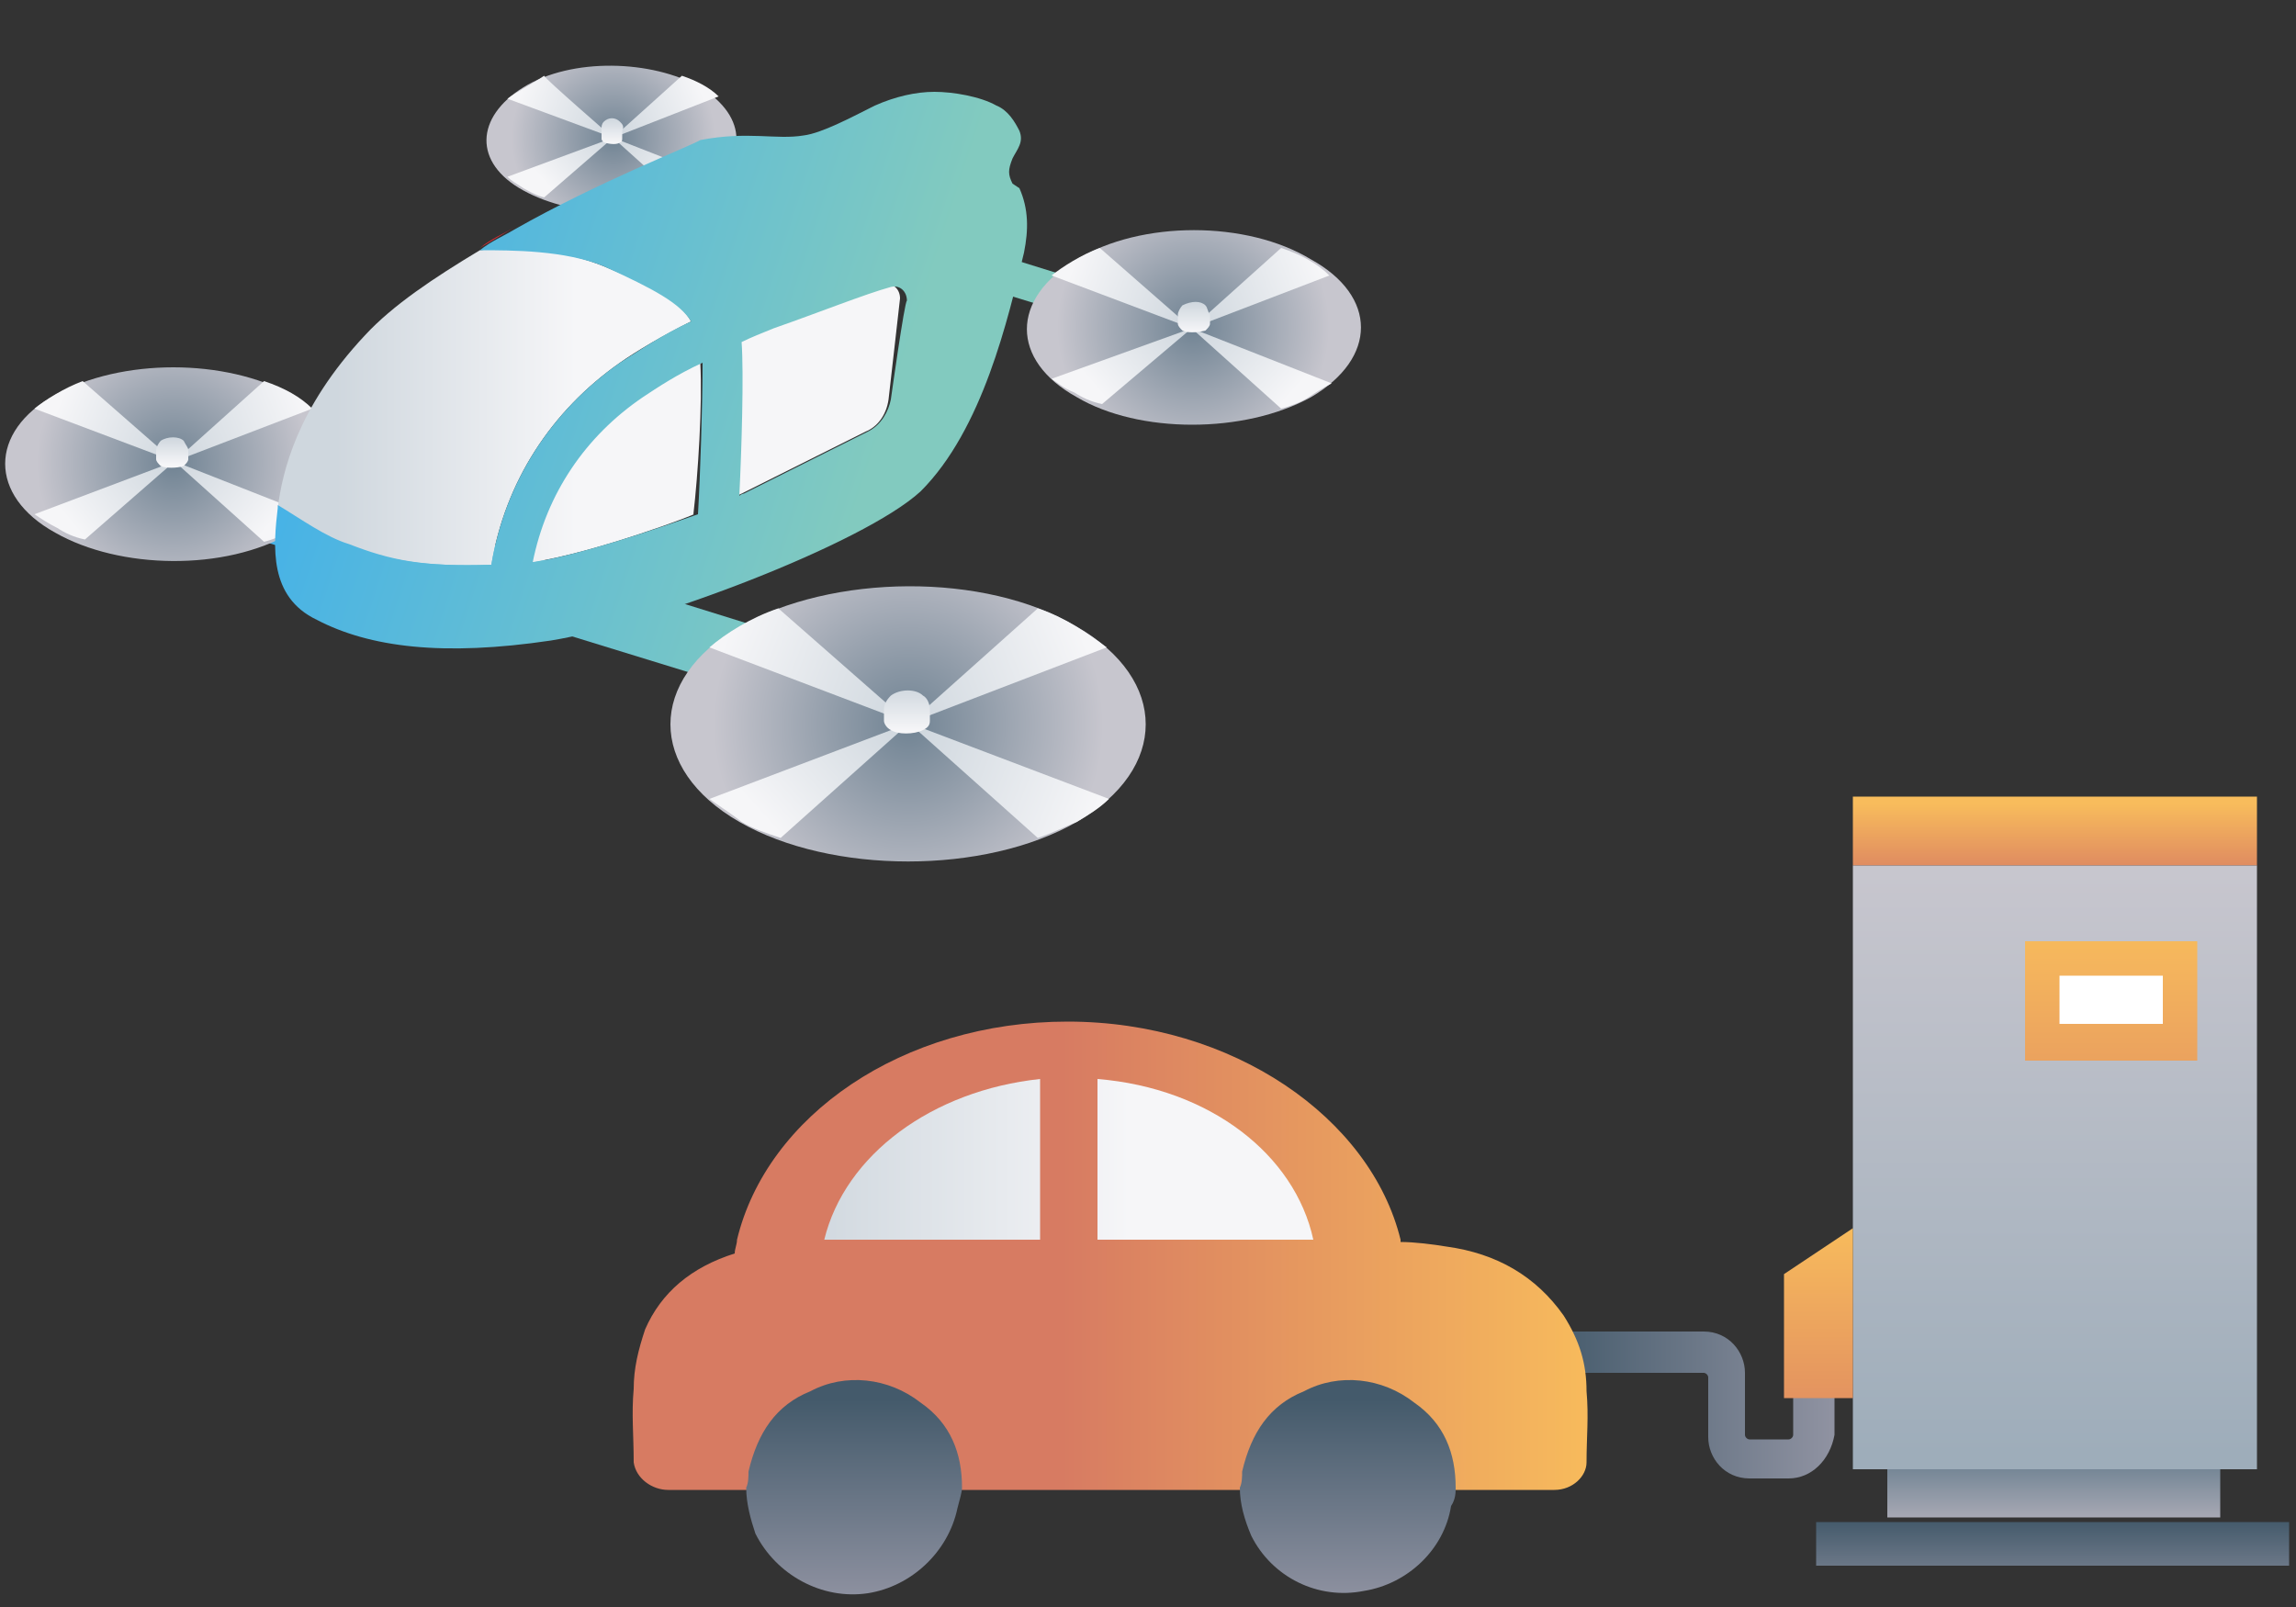
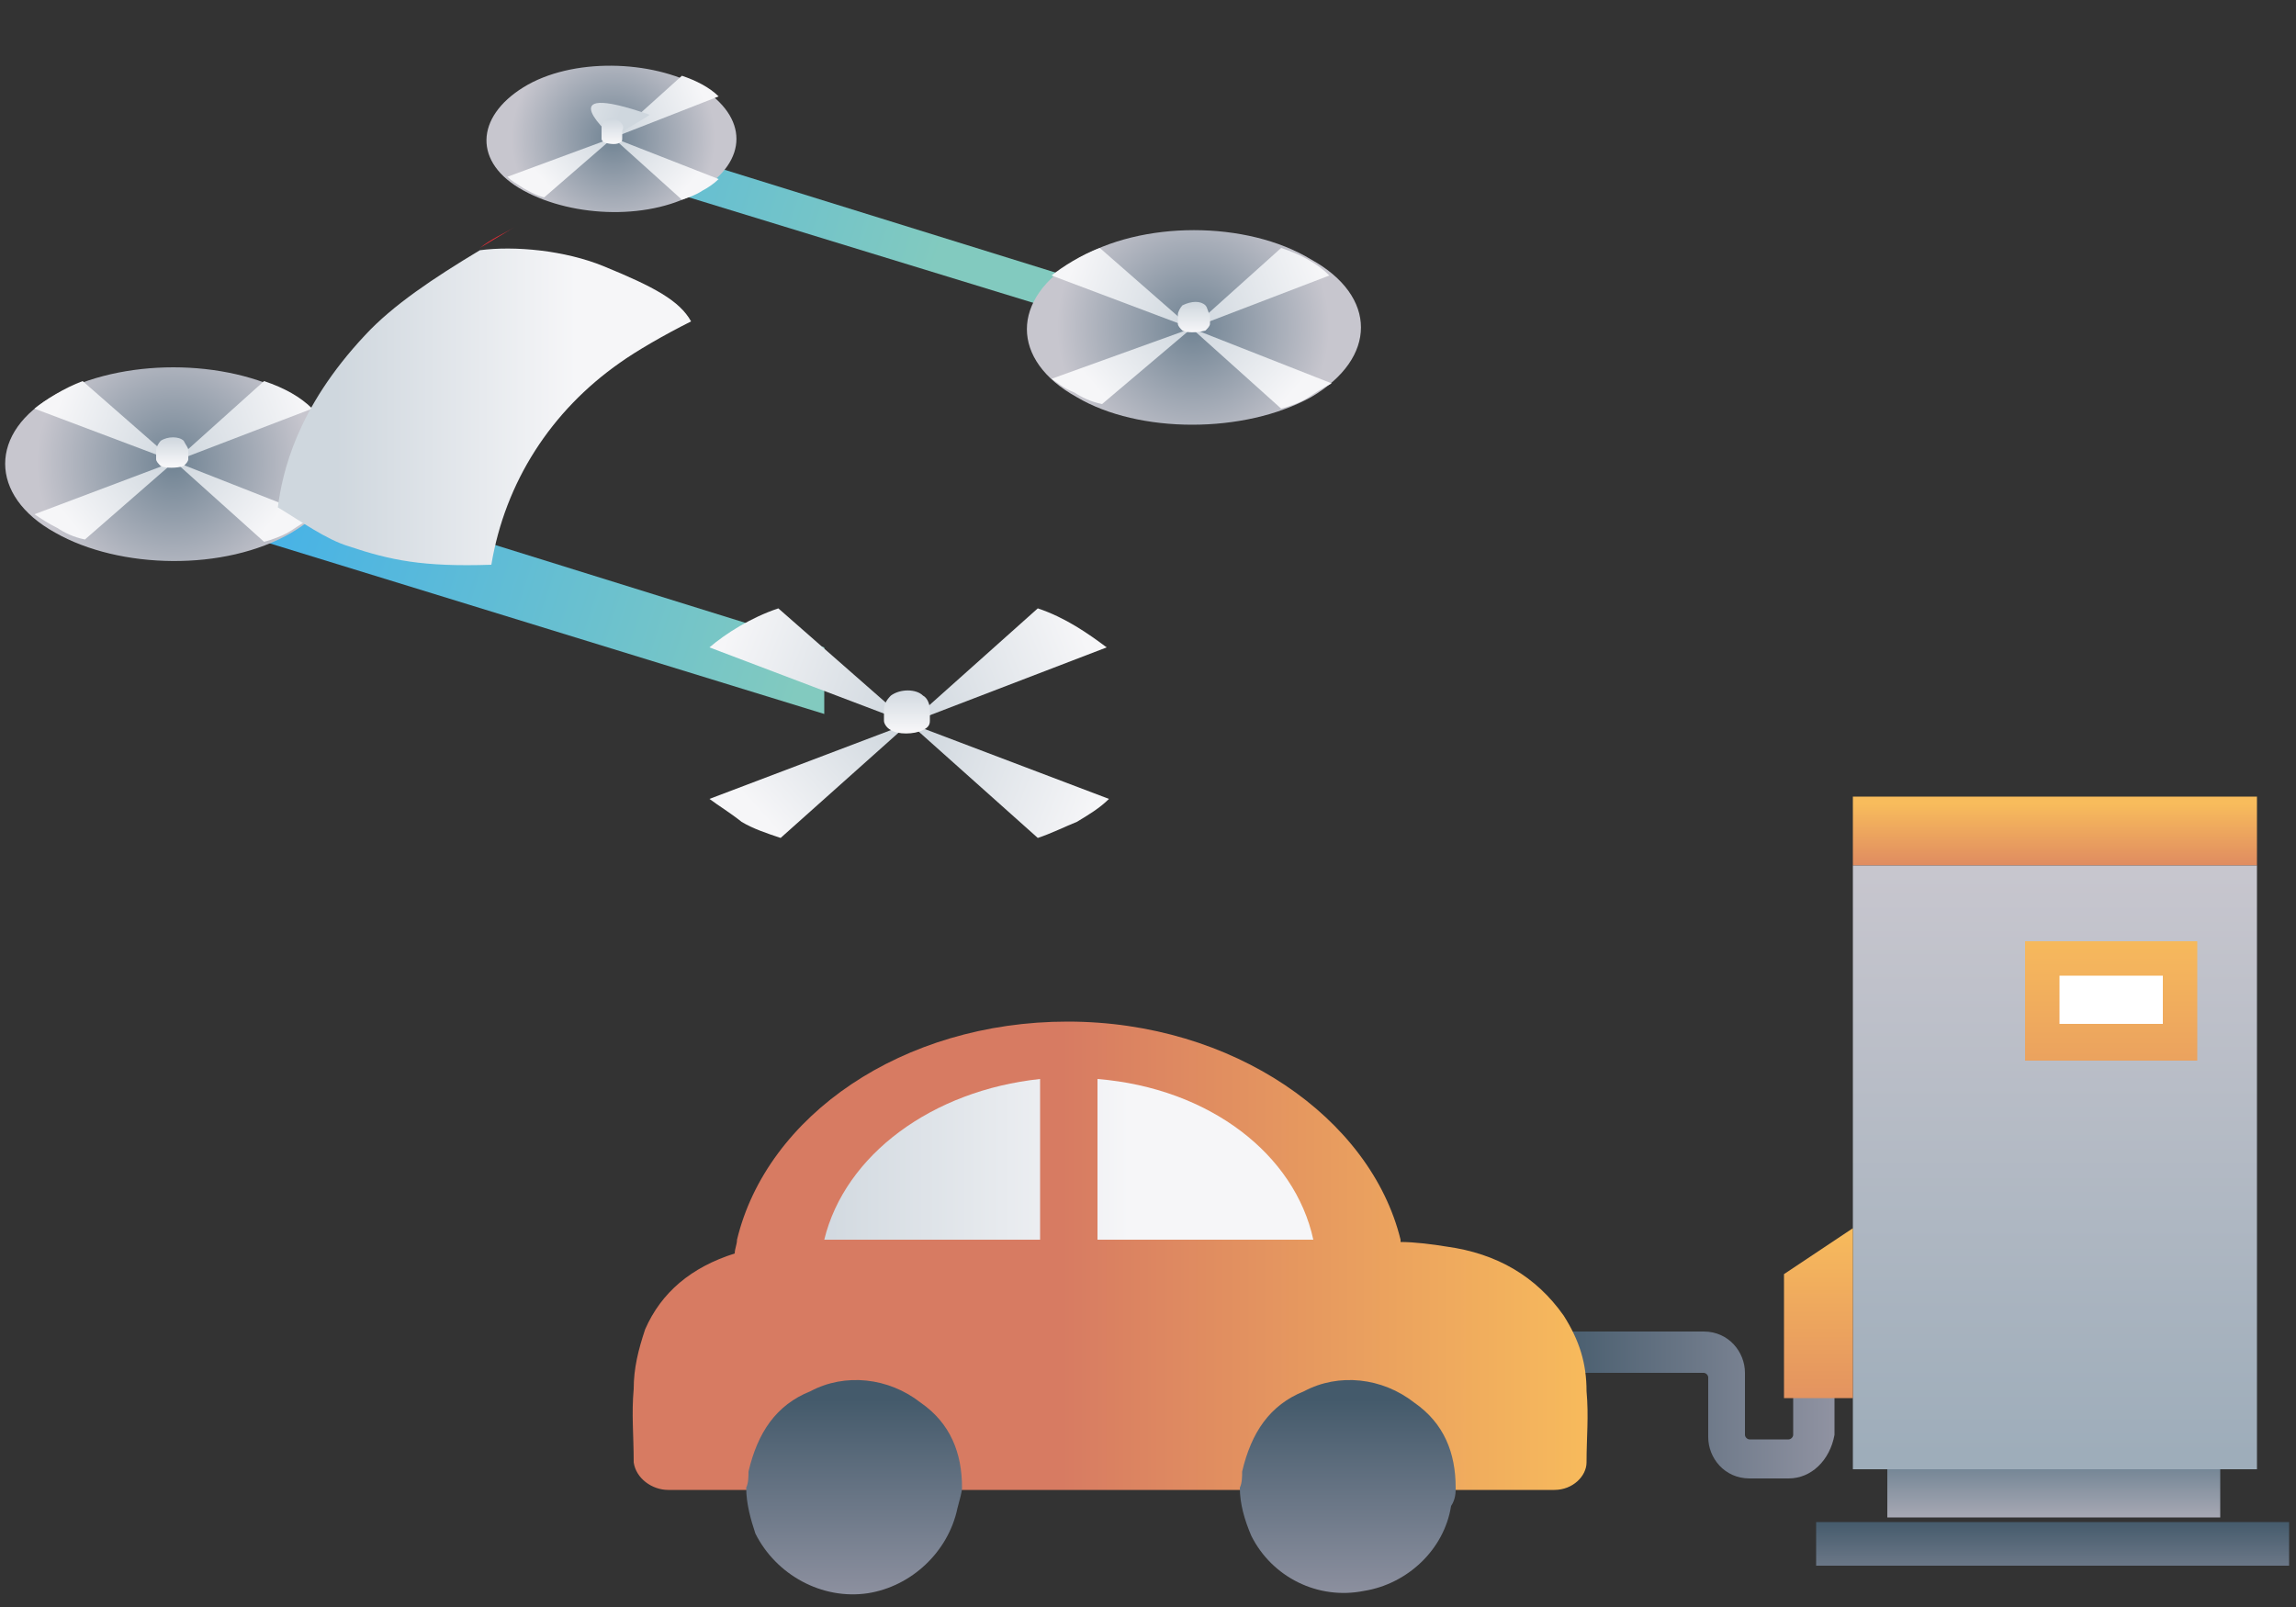
<svg xmlns="http://www.w3.org/2000/svg" version="1.1" id="_レイヤー_2" x="0px" y="0px" viewBox="0 0 100 70" style="enable-background:new 0 0 100 70;" xml:space="preserve">
  <rect x="0" y="0" width="100" height="70" fill="#333333" stroke="none" />
  <style type="text/css">
	.st0{fill:url(#SVGID_1_);}
	.st1{fill:url(#SVGID_00000058551558112755956290000003764479715253532311_);}
	.st2{fill:url(#SVGID_00000044156740684670402670000008449451431838454702_);}
	.st3{fill:url(#SVGID_00000003091357426093169820000007278957486537531312_);}
	.st4{fill:url(#SVGID_00000012470042766911285070000004893960795051006103_);}
	.st5{fill:url(#SVGID_00000112633259276467198210000010238362392589158565_);}
	.st6{fill:url(#SVGID_00000147178960183769601500000017715564851021616046_);}
	.st7{fill:url(#SVGID_00000002352337635920296190000014386507317979571353_);}
	.st8{fill:url(#SVGID_00000138551284222898325650000011306456448017477026_);}
	.st9{fill:url(#SVGID_00000141414189691883277370000005900015440780741273_);}
	.st10{fill:url(#SVGID_00000026136390457520727030000007299343241822149542_);}
	.st11{fill:url(#SVGID_00000056405207420943378830000003360248484595807880_);}
	.st12{fill:url(#SVGID_00000037662652538349231770000006625574803105773209_);}
	.st13{fill:url(#SVGID_00000109020915449406859850000001186930300120916109_);}
	.st14{fill:url(#SVGID_00000071529116171679681860000014703837759141413249_);}
	.st15{fill:url(#SVGID_00000152255484275108817090000018132919008285721272_);}
	.st16{fill:url(#SVGID_00000057834581379251063620000002739299157476654721_);}
	.st17{fill:url(#SVGID_00000032621128430792961680000007875382429157536152_);}
	.st18{fill:url(#SVGID_00000170240444750740082910000008321511078644306111_);}
	.st19{fill:url(#SVGID_00000105391296599811537560000009275390275463644858_);}
	.st20{fill:url(#SVGID_00000045614090020143092500000005886661039108006581_);}
	.st21{fill:url(#SVGID_00000044146728542791384340000015442781186366928301_);}
	.st22{fill:url(#SVGID_00000022532018788451142300000017999358732188986500_);}
	.st23{fill:url(#SVGID_00000018203738450126249970000003867352876428183957_);}
	.st24{fill:url(#SVGID_00000012471393563314123260000010318009984463681449_);}
	.st25{fill:url(#SVGID_00000080893580504643132800000007028364380141055627_);}
	.st26{fill:url(#SVGID_00000104704436471102311820000014092445013051037842_);}
	.st27{fill:url(#SVGID_00000121991011348320099930000000522356049488952747_);}
	.st28{fill:#E72C35;}
	.st29{fill:url(#SVGID_00000036211260905412797890000011352983968471404690_);}
	.st30{fill:url(#SVGID_00000023267553280189638510000010865015554991397560_);}
	.st31{fill:url(#SVGID_00000034780752199148515990000007719678837856480646_);}
	.st32{fill:url(#SVGID_00000061447829695654834540000016920548116736642986_);}
	.st33{fill:url(#SVGID_00000119105620661089790990000013517065691659338651_);}
	.st34{fill:url(#SVGID_00000106109955901904825660000014076244981871407028_);}
	.st35{fill:url(#SVGID_00000023251644100316692600000004079844402360821149_);}
	.st36{fill:#FFFFFF;}
	.st37{fill:url(#SVGID_00000153676307004543170510000013747926181361403291_);}
	.st38{fill:url(#SVGID_00000062176707503563878870000014476796256294585277_);}
	.st39{fill-rule:evenodd;clip-rule:evenodd;fill:url(#SVGID_00000146472933790537610490000008941230308050829721_);}
	.st40{fill-rule:evenodd;clip-rule:evenodd;fill:url(#SVGID_00000093156067907788105720000017272365610295272349_);}
	.st41{fill:url(#SVGID_00000011722584380372654250000013900194544167356819_);}
	.st42{fill:url(#SVGID_00000124142661690740674960000003932143934575809960_);}
	.st43{fill:url(#SVGID_00000137118689097766247490000016776317717124227720_);}
</style>
  <g id="nyuko">
    <linearGradient id="SVGID_1_" gradientUnits="userSpaceOnUse" x1="11.692" y1="1030.439" x2="34.923" y2="1037.98" gradientTransform="matrix(1 0 0 1 0 -1008.41)">
      <stop offset="0" style="stop-color:#46B2E7" />
      <stop offset="1" style="stop-color:#82CABF" />
    </linearGradient>
    <polygon class="st0" points="35.9,31.1 7.3,22.3 7.3,19.3 35.9,28.2  " />
    <linearGradient id="SVGID_00000064328371037432681600000016778492514306074026_" gradientUnits="userSpaceOnUse" x1="17.667" y1="1012.033" x2="40.899" y2="1019.575" gradientTransform="matrix(1 0 0 1 0 -1008.41)">
      <stop offset="0" style="stop-color:#46B2E7" />
      <stop offset="1" style="stop-color:#82CABF" />
    </linearGradient>
    <polygon style="fill:url(#SVGID_00000064328371037432681600000016778492514306074026_);" points="49.6,14.6 26.1,7.4 26.1,5.7    49.6,13  " />
    <radialGradient id="SVGID_00000103246231434839658820000012787867232853408665_" cx="39.565" cy="1039.972" r="8.497" gradientTransform="matrix(1 0 0 1 0 -1008.41)" gradientUnits="userSpaceOnUse">
      <stop offset="0" style="stop-color:#708393" />
      <stop offset="1" style="stop-color:#C7C6CE" />
    </radialGradient>
-     <path style="fill:url(#SVGID_00000103246231434839658820000012787867232853408665_);" d="M46.9,27.3c4,2.3,4,6.2,0,8.5   s-10.7,2.3-14.7,0s-4-6.2,0-8.5S42.9,24.9,46.9,27.3z" />
    <linearGradient id="SVGID_00000137831984881661736340000014057405777636712074_" gradientUnits="userSpaceOnUse" x1="39.06" y1="1038.731" x2="47.006" y2="1035.674" gradientTransform="matrix(1 0 0 1 0 -1008.41)">
      <stop offset="0" style="stop-color:#CFD7DE" />
      <stop offset="1" style="stop-color:#F6F6F8" />
    </linearGradient>
    <path style="fill:url(#SVGID_00000137831984881661736340000014057405777636712074_);" d="M39.6,31.5l5.6-5c1.2,0.4,2.2,1.1,3,1.7   L39.6,31.5z" />
    <linearGradient id="SVGID_00000087392006125479227020000006756142513533961101_" gradientUnits="userSpaceOnUse" x1="38.202" y1="1038.89" x2="32.929" y2="1043.641" gradientTransform="matrix(1 0 0 1 0 -1008.41)">
      <stop offset="0" style="stop-color:#CFD7DE" />
      <stop offset="1" style="stop-color:#F6F6F8" />
    </linearGradient>
    <path style="fill:url(#SVGID_00000087392006125479227020000006756142513533961101_);" d="M39.6,31.5l-8.7,3.3   c0.4,0.3,0.9,0.6,1.4,1c0.5,0.3,1.1,0.5,1.7,0.7L39.6,31.5L39.6,31.5z" />
    <linearGradient id="SVGID_00000040555781760734582340000010044927506649148572_" gradientUnits="userSpaceOnUse" x1="39.902" y1="1038.701" x2="31.828" y2="1035.602" gradientTransform="matrix(1 0 0 1 0 -1008.41)">
      <stop offset="0" style="stop-color:#CFD7DE" />
      <stop offset="1" style="stop-color:#F6F6F8" />
    </linearGradient>
    <path style="fill:url(#SVGID_00000040555781760734582340000010044927506649148572_);" d="M39.6,31.5l-8.7-3.3   c0.7-0.6,1.8-1.3,3-1.7L39.6,31.5z" />
    <linearGradient id="SVGID_00000070823468692098632540000005558593210074482564_" gradientUnits="userSpaceOnUse" x1="39.398" y1="1041.281" x2="47.462" y2="1044.37" gradientTransform="matrix(1 0 0 1 0 -1008.41)">
      <stop offset="0" style="stop-color:#CFD7DE" />
      <stop offset="1" style="stop-color:#F6F6F8" />
    </linearGradient>
    <path style="fill:url(#SVGID_00000070823468692098632540000005558593210074482564_);" d="M39.6,31.5l5.6,5c0.6-0.2,1.2-0.5,1.7-0.7   c0.5-0.3,1-0.6,1.4-1L39.6,31.5z" />
    <linearGradient id="SVGID_00000086670501264678986570000018019158757718812077_" gradientUnits="userSpaceOnUse" x1="39.512" y1="1038.321" x2="39.512" y2="1040.249" gradientTransform="matrix(1 0 0 1 0 -1008.41)">
      <stop offset="0" style="stop-color:#CFD7DE" />
      <stop offset="1" style="stop-color:#F6F6F8" />
    </linearGradient>
    <path style="fill:url(#SVGID_00000086670501264678986570000018019158757718812077_);" d="M40.2,30.3c-0.3-0.3-1-0.3-1.4,0   c-0.2,0.2-0.3,0.4-0.3,0.6v0.5c0,0.1,0.1,0.3,0.3,0.4c0.3,0.2,1,0.2,1.4,0c0.2-0.1,0.3-0.2,0.3-0.4v-0.5   C40.5,30.7,40.4,30.4,40.2,30.3z" />
    <radialGradient id="SVGID_00000065778018900547581560000001195719438505643710_" cx="7.557" cy="1028.568" r="5.955" gradientTransform="matrix(1 0 0 1 0 -1008.41)" gradientUnits="userSpaceOnUse">
      <stop offset="0" style="stop-color:#708393" />
      <stop offset="1" style="stop-color:#C7C6CE" />
    </radialGradient>
    <path style="fill:url(#SVGID_00000065778018900547581560000001195719438505643710_);" d="M12.7,17.2c2.9,1.6,2.9,4.3,0,6   c-2.9,1.7-7.5,1.6-10.3,0c-2.9-1.6-2.9-4.4,0-6S9.8,15.6,12.7,17.2z" />
    <linearGradient id="SVGID_00000098188061168963375550000015349297541213682619_" gradientUnits="userSpaceOnUse" x1="7.395" y1="1027.672" x2="12.977" y2="1025.477" gradientTransform="matrix(1 0 0 1 0 -1008.41)">
      <stop offset="0" style="stop-color:#CFD7DE" />
      <stop offset="1" style="stop-color:#F6F6F8" />
    </linearGradient>
    <path style="fill:url(#SVGID_00000098188061168963375550000015349297541213682619_);" d="M7.6,20.1l3.9-3.5   c0.9,0.3,1.6,0.7,2.1,1.2L7.6,20.1z" />
    <linearGradient id="SVGID_00000087382485852994390360000001668884396672202906_" gradientUnits="userSpaceOnUse" x1="6.964" y1="1027.911" x2="3.044" y2="1031.117" gradientTransform="matrix(1 0 0 1 0 -1008.41)">
      <stop offset="0" style="stop-color:#CFD7DE" />
      <stop offset="1" style="stop-color:#F6F6F8" />
    </linearGradient>
    <path style="fill:url(#SVGID_00000087382485852994390360000001668884396672202906_);" d="M7.6,20.1l-6.1,2.3c0.3,0.2,0.6,0.4,1,0.6   c0.3,0.2,0.7,0.4,1.2,0.5L7.6,20.1L7.6,20.1z" />
    <linearGradient id="SVGID_00000144335929775908242860000014048490031079106475_" gradientUnits="userSpaceOnUse" x1="7.94" y1="1027.918" x2="2.699" y2="1025.66" gradientTransform="matrix(1 0 0 1 0 -1008.41)">
      <stop offset="0" style="stop-color:#CFD7DE" />
      <stop offset="1" style="stop-color:#F6F6F8" />
    </linearGradient>
    <path style="fill:url(#SVGID_00000144335929775908242860000014048490031079106475_);" d="M7.6,20.1l-6.1-2.3   c0.5-0.4,1.3-0.9,2.1-1.2C3.6,16.6,7.6,20.1,7.6,20.1z" />
    <linearGradient id="SVGID_00000129180198525377413180000007332024873212235935_" gradientUnits="userSpaceOnUse" x1="8.27" y1="1027.75" x2="12.008" y2="1030.956" gradientTransform="matrix(1 0 0 1 0 -1008.41)">
      <stop offset="0" style="stop-color:#CFD7DE" />
      <stop offset="1" style="stop-color:#F6F6F8" />
    </linearGradient>
    <path style="fill:url(#SVGID_00000129180198525377413180000007332024873212235935_);" d="M7.6,20.1l3.9,3.5   c0.4-0.1,0.9-0.3,1.2-0.5c0.3-0.2,0.6-0.4,1-0.6L7.6,20.1L7.6,20.1z" />
    <linearGradient id="SVGID_00000071528188402791557060000001436648349075733647_" gradientUnits="userSpaceOnUse" x1="7.557" y1="1027.467" x2="7.557" y2="1028.639" gradientTransform="matrix(1 0 0 1 0 -1008.41)">
      <stop offset="0" style="stop-color:#CFD7DE" />
      <stop offset="1" style="stop-color:#F6F6F8" />
    </linearGradient>
    <path style="fill:url(#SVGID_00000071528188402791557060000001436648349075733647_);" d="M8,19.2c-0.2-0.2-0.7-0.2-1,0   c-0.1,0.1-0.2,0.3-0.2,0.4V20c0,0.1,0.1,0.2,0.2,0.3c0.2,0.1,0.7,0.1,1,0c0.1-0.1,0.2-0.2,0.2-0.3v-0.4C8.2,19.5,8.1,19.4,8,19.2z" />
    <radialGradient id="SVGID_00000121979703466055233540000004309590654828233895_" cx="26.714" cy="1014.419" r="4.43" gradientTransform="matrix(1 0 0 1 0 -1008.41)" gradientUnits="userSpaceOnUse">
      <stop offset="0" style="stop-color:#708393" />
      <stop offset="1" style="stop-color:#C7C6CE" />
    </radialGradient>
    <path style="fill:url(#SVGID_00000121979703466055233540000004309590654828233895_);" d="M30.5,3.8c2.1,1.3,2.1,3.2,0,4.5   s-5.5,1.2-7.7,0s-2.1-3.2,0-4.5S28.4,2.6,30.5,3.8z" />
    <linearGradient id="SVGID_00000183942210805568225130000001696440658052048529_" gradientUnits="userSpaceOnUse" x1="26.548" y1="1013.675" x2="30.467" y2="1012.163" gradientTransform="matrix(1 0 0 1 0 -1008.41)">
      <stop offset="0" style="stop-color:#CFD7DE" />
      <stop offset="1" style="stop-color:#F6F6F8" />
    </linearGradient>
    <path style="fill:url(#SVGID_00000183942210805568225130000001696440658052048529_);" d="M26.7,6l3-2.7c0.6,0.2,1.2,0.5,1.6,0.9   L26.7,6z" />
    <linearGradient id="SVGID_00000071544511373386789840000013328451920276289166_" gradientUnits="userSpaceOnUse" x1="26.153" y1="1013.671" x2="23.479" y2="1016.046" gradientTransform="matrix(1 0 0 1 0 -1008.41)">
      <stop offset="0" style="stop-color:#CFD7DE" />
      <stop offset="1" style="stop-color:#F6F6F8" />
    </linearGradient>
    <path style="fill:url(#SVGID_00000071544511373386789840000013328451920276289166_);" d="M26.7,6l-4.6,1.7c0.2,0.2,0.4,0.3,0.7,0.5   c0.2,0.1,0.5,0.3,0.9,0.4L26.7,6L26.7,6z" />
    <linearGradient id="SVGID_00000152946336403402423600000015724955571016833428_" gradientUnits="userSpaceOnUse" x1="26.872" y1="1013.714" x2="22.793" y2="1012.159" gradientTransform="matrix(1 0 0 1 0 -1008.41)">
      <stop offset="0" style="stop-color:#CFD7DE" />
      <stop offset="1" style="stop-color:#F6F6F8" />
    </linearGradient>
-     <path style="fill:url(#SVGID_00000152946336403402423600000015724955571016833428_);" d="M26.7,6l-4.6-1.7c0.4-0.3,1-0.6,1.6-1   C23.7,3.4,26.7,6,26.7,6z" />
+     <path style="fill:url(#SVGID_00000152946336403402423600000015724955571016833428_);" d="M26.7,6c0.4-0.3,1-0.6,1.6-1   C23.7,3.4,26.7,6,26.7,6z" />
    <linearGradient id="SVGID_00000162321332669553167630000005008081431803855753_" gradientUnits="userSpaceOnUse" x1="27.397" y1="1013.809" x2="30.145" y2="1016.302" gradientTransform="matrix(1 0 0 1 0 -1008.41)">
      <stop offset="0" style="stop-color:#CFD7DE" />
      <stop offset="1" style="stop-color:#F6F6F8" />
    </linearGradient>
    <path style="fill:url(#SVGID_00000162321332669553167630000005008081431803855753_);" d="M26.7,6l3,2.7c0.3-0.1,0.6-0.2,0.9-0.4   c0.2-0.1,0.5-0.3,0.7-0.5L26.7,6z" />
    <linearGradient id="SVGID_00000018931816308265343760000009306373058441993868_" gradientUnits="userSpaceOnUse" x1="26.646" y1="1013.545" x2="26.646" y2="1014.61" gradientTransform="matrix(1 0 0 1 0 -1008.41)">
      <stop offset="0" style="stop-color:#CFD7DE" />
      <stop offset="1" style="stop-color:#F6F6F8" />
    </linearGradient>
    <path style="fill:url(#SVGID_00000018931816308265343760000009306373058441993868_);" d="M27,5.3c-0.2-0.2-0.5-0.2-0.7,0   c-0.1,0.1-0.1,0.2-0.1,0.3V6c0,0.1,0,0.1,0.1,0.2c0.3,0.1,0.6,0.1,0.7,0c0.1,0,0.1-0.1,0.1-0.2V5.7C27.2,5.5,27.1,5.4,27,5.3z" />
    <radialGradient id="SVGID_00000011716074403792477830000000555319172428547250_" cx="51.969" cy="1022.65" r="5.928" gradientTransform="matrix(1 0 0 1 0 -1008.41)" gradientUnits="userSpaceOnUse">
      <stop offset="0" style="stop-color:#708393" />
      <stop offset="1" style="stop-color:#C7C6CE" />
    </radialGradient>
    <path style="fill:url(#SVGID_00000011716074403792477830000000555319172428547250_);" d="M57.1,11.3c2.9,1.6,2.9,4.3,0,6   c-2.9,1.6-7.5,1.6-10.2,0c-2.9-1.6-2.9-4.3,0-6C49.7,9.6,54.3,9.6,57.1,11.3z" />
    <linearGradient id="SVGID_00000011005121308409687690000017021897731792166042_" gradientUnits="userSpaceOnUse" x1="51.696" y1="1021.745" x2="57.309" y2="1019.668" gradientTransform="matrix(1 0 0 1 0 -1008.41)">
      <stop offset="0" style="stop-color:#CFD7DE" />
      <stop offset="1" style="stop-color:#F6F6F8" />
    </linearGradient>
    <path style="fill:url(#SVGID_00000011005121308409687690000017021897731792166042_);" d="M51.9,14.3l3.9-3.5   c0.9,0.3,1.6,0.7,2.1,1.2L51.9,14.3L51.9,14.3z" />
    <linearGradient id="SVGID_00000144298815736794627770000013273898933998746296_" gradientUnits="userSpaceOnUse" x1="51.151" y1="1021.894" x2="47.498" y2="1025.014" gradientTransform="matrix(1 0 0 1 0 -1008.41)">
      <stop offset="0" style="stop-color:#CFD7DE" />
      <stop offset="1" style="stop-color:#F6F6F8" />
    </linearGradient>
    <path style="fill:url(#SVGID_00000144298815736794627770000013273898933998746296_);" d="M51.9,14.3l-6.1,2.2   c0.3,0.2,0.5,0.4,1,0.6c0.3,0.2,0.7,0.4,1.2,0.5L51.9,14.3z" />
    <linearGradient id="SVGID_00000133489172824736811070000006712101879797066894_" gradientUnits="userSpaceOnUse" x1="52.087" y1="1021.76" x2="46.772" y2="1019.832" gradientTransform="matrix(1 0 0 1 0 -1008.41)">
      <stop offset="0" style="stop-color:#CFD7DE" />
      <stop offset="1" style="stop-color:#F6F6F8" />
    </linearGradient>
    <path style="fill:url(#SVGID_00000133489172824736811070000006712101879797066894_);" d="M51.9,14.3L45.8,12   c0.5-0.4,1.3-0.9,2.1-1.2L51.9,14.3L51.9,14.3z" />
    <linearGradient id="SVGID_00000152985195447609484500000012834009527778809220_" gradientUnits="userSpaceOnUse" x1="52.725" y1="1021.824" x2="56.495" y2="1025.265" gradientTransform="matrix(1 0 0 1 0 -1008.41)">
      <stop offset="0" style="stop-color:#CFD7DE" />
      <stop offset="1" style="stop-color:#F6F6F8" />
    </linearGradient>
    <path style="fill:url(#SVGID_00000152985195447609484500000012834009527778809220_);" d="M51.9,14.3l3.9,3.5   c0.4-0.1,0.9-0.3,1.2-0.5c0.3-0.2,0.6-0.4,1-0.6L51.9,14.3L51.9,14.3z" />
    <linearGradient id="SVGID_00000085216168948338991490000015928536823563580350_" gradientUnits="userSpaceOnUse" x1="51.975" y1="1021.577" x2="51.975" y2="1022.865" gradientTransform="matrix(1 0 0 1 0 -1008.41)">
      <stop offset="0" style="stop-color:#CFD7DE" />
      <stop offset="1" style="stop-color:#F6F6F8" />
    </linearGradient>
    <path style="fill:url(#SVGID_00000085216168948338991490000015928536823563580350_);" d="M52.5,13.3c-0.2-0.2-0.6-0.2-1,0   c-0.1,0.1-0.2,0.3-0.2,0.4v0.4c0,0.1,0.1,0.2,0.2,0.3c0.2,0.1,0.6,0.1,1,0c0.1-0.1,0.2-0.2,0.2-0.3v-0.4   C52.6,13.6,52.6,13.4,52.5,13.3z" />
    <linearGradient id="SVGID_00000065780124391255401430000004085761506784451495_" gradientUnits="userSpaceOnUse" x1="14.635" y1="1028.548" x2="25.084" y2="1028.548" gradientTransform="matrix(1 0 0 1 0 -1008.41)">
      <stop offset="0" style="stop-color:#CFD7DE" />
      <stop offset="1" style="stop-color:#F6F6F8" />
    </linearGradient>
-     <path style="fill:url(#SVGID_00000065780124391255401430000004085761506784451495_);" d="M30.5,15.8c-1.1,0.5-1.9,1.1-2.6,1.5   c-2.6,1.7-4.2,4.3-4.8,7.2c2.8-0.4,7.5-2.2,7.1-2.1C30.4,20.7,30.6,17.6,30.5,15.8L30.5,15.8z" />
    <linearGradient id="SVGID_00000161612801477013604770000017335910665165190847_" gradientUnits="userSpaceOnUse" x1="14.635" y1="1025.502" x2="25.084" y2="1025.502" gradientTransform="matrix(1 0 0 1 0 -1008.41)">
      <stop offset="0" style="stop-color:#CFD7DE" />
      <stop offset="1" style="stop-color:#F6F6F8" />
    </linearGradient>
-     <path style="fill:url(#SVGID_00000161612801477013604770000017335910665165190847_);" d="M32.1,21.6c-0.1,0-0.2,0.1-0.3,0.1   c0.3-0.1,0.5-0.2,0.5-0.2l5.4-2.7c0.5-0.2,0.9-0.7,1-1.4l0.5-4.4c0-0.4-0.3-0.7-0.7-0.6c-1.1,0.3-3.1,1-5.1,1.8   c-0.4,0.2-0.9,0.4-1.4,0.6C32.3,16.3,32.2,19.5,32.1,21.6z" />
    <path class="st28" d="M20.9,10.8c0.5-0.3,1-0.6,1.5-0.9C21.9,10.2,21.4,10.4,20.9,10.8z" />
    <linearGradient id="SVGID_00000029021802044408583970000007247092061981531533_" gradientUnits="userSpaceOnUse" x1="14.635" y1="1026.091" x2="25.084" y2="1026.091" gradientTransform="matrix(1 0 0 1 0 -1008.41)">
      <stop offset="0" style="stop-color:#CFD7DE" />
      <stop offset="1" style="stop-color:#F6F6F8" />
    </linearGradient>
    <path style="fill:url(#SVGID_00000029021802044408583970000007247092061981531533_);" d="M21.4,24.6C22,21,24,17.9,27,15.8   c0.7-0.5,1.9-1.2,3.1-1.8c-0.5-0.9-1.6-1.5-3.8-2.4c-1.7-0.7-3.9-0.9-5.4-0.7c-2,1.2-3.8,2.4-5,3.7c-3,3.2-3.6,6-3.8,7.5   c1,0.6,2.1,1.4,3.1,1.7C17,24.4,18.4,24.7,21.4,24.6L21.4,24.6z" />
    <linearGradient id="SVGID_00000142894747939729857010000011073109443028540820_" gradientUnits="userSpaceOnUse" x1="15.099" y1="1019.941" x2="38.373" y2="1027.504" gradientTransform="matrix(1 0 0 1 0 -1008.41)">
      <stop offset="0" style="stop-color:#46B2E7" />
      <stop offset="1" style="stop-color:#82CABF" />
    </linearGradient>
-     <path style="fill:url(#SVGID_00000142894747939729857010000011073109443028540820_);" d="M44.1,8c-0.2-0.4-0.2-0.6,0-1.1   c0.2-0.4,0.5-0.7,0.3-1.2c-0.2-0.4-0.5-0.9-1-1.1c-0.7-0.4-1.9-0.6-2.7-0.6s-1.7,0.2-2.6,0.6c-1,0.5-2.3,1.2-3.1,1.3   c-1.2,0.2-2.4-0.2-4.5,0.2C30,6.4,26.1,7.9,22.4,10c-0.5,0.3-1,0.5-1.5,0.9c1.4,0,3.7,0,5.4,0.7c2.2,1,3.3,1.6,3.8,2.4   c-1.3,0.6-2.3,1.3-3.1,1.8c-3,2.1-5,5.2-5.6,8.8c-3,0.1-4.4-0.2-6.2-0.9c-1-0.3-2.1-1.1-3.1-1.7c0,0,0,0,0,0.1   c-0.2,1.7-0.4,3.9,1.7,4.9c2.3,1.2,5.5,1.6,10.2,0.9c4.3-0.7,13.6-4.2,16.1-6.5c2.7-2.7,3.8-7.5,4.5-10.4c0.2-1,0.2-1.9-0.2-2.8   L44.1,8L44.1,8z M23.2,24.5c0.6-3,2.3-5.5,4.8-7.2c0.6-0.4,1.5-1,2.6-1.5c0,1.8-0.1,4.9-0.2,6.6C28.4,23.1,25.5,24.1,23.2,24.5   L23.2,24.5z M31.8,21.7c0.1,0,0.2-0.1,0.2-0.1C32,21.6,31.9,21.6,31.8,21.7z M38.8,17.4c-0.1,0.5-0.4,1.1-1,1.4l-5.4,2.7   c0,0-0.1,0-0.2,0.1c0.1-2,0.2-5.3,0.1-6.7c0.4-0.2,0.9-0.4,1.4-0.6c2-0.7,4-1.5,5.1-1.8c0.4-0.1,0.7,0.2,0.7,0.6   C39.4,13.1,38.8,17.4,38.8,17.4z" />
    <linearGradient id="SVGID_00000035522113544776282500000001512190279252711346_" gradientUnits="userSpaceOnUse" x1="89.362" y1="1074.654" x2="89.362" y2="1078.382" gradientTransform="matrix(1 0 0 1 0 -1008.41)">
      <stop offset="0" style="stop-color:#445A6B" />
      <stop offset="1" style="stop-color:#8F92A1" />
    </linearGradient>
    <rect x="79.1" y="66.3" style="fill:url(#SVGID_00000035522113544776282500000001512190279252711346_);" width="20.6" height="1.9" />
    <linearGradient id="SVGID_00000079459239496960620870000013981999047684018314_" gradientUnits="userSpaceOnUse" x1="89.415" y1="1072.172" x2="89.415" y2="1074.665" gradientTransform="matrix(1 0 0 1 0 -1008.41)">
      <stop offset="0" style="stop-color:#708393" />
      <stop offset="1" style="stop-color:#ABABB6" />
    </linearGradient>
    <rect x="82.2" y="64" style="fill:url(#SVGID_00000079459239496960620870000013981999047684018314_);" width="14.5" height="2.1" />
    <linearGradient id="SVGID_00000072999616585598030320000011702370863941402045_" gradientUnits="userSpaceOnUse" x1="89.469" y1="1043.413" x2="89.469" y2="1047.034" gradientTransform="matrix(1 0 0 1 0 -1008.41)">
      <stop offset="0" style="stop-color:#F8BC5C" />
      <stop offset="1" style="stop-color:#D77B62" />
    </linearGradient>
    <rect x="80.7" y="34.7" style="fill:url(#SVGID_00000072999616585598030320000011702370863941402045_);" width="17.6" height="3" />
    <linearGradient id="SVGID_00000012469352182734785980000000466086808353755303_" gradientUnits="userSpaceOnUse" x1="89.469" y1="1046.416" x2="89.469" y2="1071.757" gradientTransform="matrix(1 0 0 1 0 -1008.41)">
      <stop offset="0" style="stop-color:#C7C6CE" />
      <stop offset="1" style="stop-color:#9EADBA" />
    </linearGradient>
    <rect x="80.7" y="37.7" style="fill:url(#SVGID_00000012469352182734785980000000466086808353755303_);" width="17.6" height="26.3" />
    <linearGradient id="SVGID_00000075862958257659787850000004055070215807021458_" gradientUnits="userSpaceOnUse" x1="91.972" y1="1048.685" x2="91.972" y2="1063.534" gradientTransform="matrix(1 0 0 1 0 -1008.41)">
      <stop offset="0" style="stop-color:#F8BC5C" />
      <stop offset="1" style="stop-color:#D77B62" />
    </linearGradient>
    <rect x="88.2" y="41" style="fill:url(#SVGID_00000075862958257659787850000004055070215807021458_);" width="7.5" height="5.2" />
    <rect x="89.7" y="42.5" class="st36" width="4.5" height="2.1" />
    <linearGradient id="SVGID_00000034796698135261230730000011342036814075485083_" gradientUnits="userSpaceOnUse" x1="67.366" y1="1069.664" x2="79.754" y2="1069.664" gradientTransform="matrix(1 0 0 1 0 -1008.41)">
      <stop offset="0" style="stop-color:#445A6B" />
      <stop offset="1" style="stop-color:#8F92A1" />
    </linearGradient>
    <path style="fill:url(#SVGID_00000034796698135261230730000011342036814075485083_);" d="M77.9,64.4h-1.7c-1.1,0-1.8-0.9-1.8-1.8   V60c0-0.1-0.1-0.2-0.2-0.2h-6c-0.4,0-0.9-0.4-0.9-0.9c0-0.4,0.3-0.9,0.9-0.9h6c1.1,0,1.8,0.9,1.8,1.8v2.7c0,0.1,0.1,0.2,0.2,0.2   h1.7c0.1,0,0.2-0.1,0.2-0.2v-3c0-0.4,0.4-0.9,0.9-0.9s0.9,0.4,0.9,0.9v3C79.7,63.6,78.9,64.4,77.9,64.4L77.9,64.4z" />
    <linearGradient id="SVGID_00000008132205303133317570000014868852262858724262_" gradientUnits="userSpaceOnUse" x1="-2665.733" y1="1063.113" x2="-2642.246" y2="1063.113" gradientTransform="matrix(-1 0 0 1 -2596.05 -1008.41)">
      <stop offset="0" style="stop-color:#F8BC5C" />
      <stop offset="1" style="stop-color:#D77B62" />
    </linearGradient>
    <path style="fill:url(#SVGID_00000008132205303133317570000014868852262858724262_);" d="M27.6,60.5c0-0.9,0.2-1.7,0.5-2.6   c0.7-1.6,2-2.7,3.9-3.3c0-0.2,0.1-0.4,0.1-0.6c1.3-5.4,7.2-9.5,14.4-9.5S59.7,48.7,61,54c0,0,0,0,0,0.1c0.6,0,1.4,0.1,2,0.2   c2.2,0.3,3.9,1.3,5.1,3c0.7,1.1,1,2.1,1,3.3c0.1,1.1,0,2,0,3.1c0,0.6-0.6,1.2-1.4,1.2c-1.4,0-37.4,0-38.6,0c-0.7,0-1.4-0.5-1.5-1.2   C27.6,62.5,27.5,61.6,27.6,60.5L27.6,60.5z" />
    <linearGradient id="SVGID_00000168075847833032885360000003543197265322350503_" gradientUnits="userSpaceOnUse" x1="58.739" y1="1069.382" x2="58.739" y2="1078.169" gradientTransform="matrix(1 0 0 1 0 -1008.41)">
      <stop offset="0" style="stop-color:#445A6B" />
      <stop offset="1" style="stop-color:#8F92A1" />
    </linearGradient>
    <path style="fill-rule:evenodd;clip-rule:evenodd;fill:url(#SVGID_00000168075847833032885360000003543197265322350503_);" d="   M63.4,64.8c0-1.5-0.5-2.8-1.8-3.7c-1.4-1.1-3.3-1.3-4.8-0.5c-1.5,0.6-2.3,1.8-2.7,3.5c0,0.2,0,0.5-0.1,0.7c0,0.7,0.2,1.4,0.5,2.1   c0.9,1.8,2.9,2.8,4.9,2.4c1.9-0.3,3.5-1.8,3.8-3.7C63.4,65.3,63.4,65,63.4,64.8L63.4,64.8z" />
    <linearGradient id="SVGID_00000173126662045276398490000006618304103882983052_" gradientUnits="userSpaceOnUse" x1="37.222" y1="1069.382" x2="37.222" y2="1078.169" gradientTransform="matrix(1 0 0 1 0 -1008.41)">
      <stop offset="0" style="stop-color:#445A6B" />
      <stop offset="1" style="stop-color:#8F92A1" />
    </linearGradient>
    <path style="fill-rule:evenodd;clip-rule:evenodd;fill:url(#SVGID_00000173126662045276398490000006618304103882983052_);" d="   M41.9,64.8c0-1.5-0.5-2.8-1.8-3.7c-1.4-1.1-3.3-1.3-4.8-0.5c-1.5,0.6-2.3,1.8-2.7,3.5c0,0.2,0,0.5-0.1,0.7c0,0.7,0.2,1.4,0.4,2   c0.9,1.8,2.9,2.9,4.9,2.6c1.9-0.3,3.5-1.8,3.9-3.7C41.8,65.3,41.9,65,41.9,64.8L41.9,64.8z" />
    <linearGradient id="SVGID_00000014597429108313342380000018055631507694637199_" gradientUnits="userSpaceOnUse" x1="-2630.795" y1="1058.906" x2="-2645.239" y2="1058.906" gradientTransform="matrix(-1 0 0 1 -2596.05 -1008.41)">
      <stop offset="0" style="stop-color:#CFD7DE" />
      <stop offset="1" style="stop-color:#F6F6F8" />
    </linearGradient>
    <path style="fill:url(#SVGID_00000014597429108313342380000018055631507694637199_);" d="M57.2,54h-9.4v-7   C52.7,47.4,56.4,50.3,57.2,54z" />
    <linearGradient id="SVGID_00000012446529762932168170000006173324197487859622_" gradientUnits="userSpaceOnUse" x1="-2630.795" y1="1058.906" x2="-2645.239" y2="1058.906" gradientTransform="matrix(-1 0 0 1 -2596.05 -1008.41)">
      <stop offset="0" style="stop-color:#CFD7DE" />
      <stop offset="1" style="stop-color:#F6F6F8" />
    </linearGradient>
    <path style="fill:url(#SVGID_00000012446529762932168170000006173324197487859622_);" d="M35.9,54c0.9-3.7,4.7-6.5,9.4-7v7H35.9z" />
    <linearGradient id="SVGID_00000031899099671620394040000017956733103017105587_" gradientUnits="userSpaceOnUse" x1="79.19" y1="1061.723" x2="79.19" y2="1073.77" gradientTransform="matrix(1 0 0 1 0 -1008.41)">
      <stop offset="0" style="stop-color:#F8BC5C" />
      <stop offset="1" style="stop-color:#D77B62" />
    </linearGradient>
    <polygon style="fill:url(#SVGID_00000031899099671620394040000017956733103017105587_);" points="77.7,60.9 80.7,60.9 80.7,53.5    77.7,55.5  " />
  </g>
</svg>